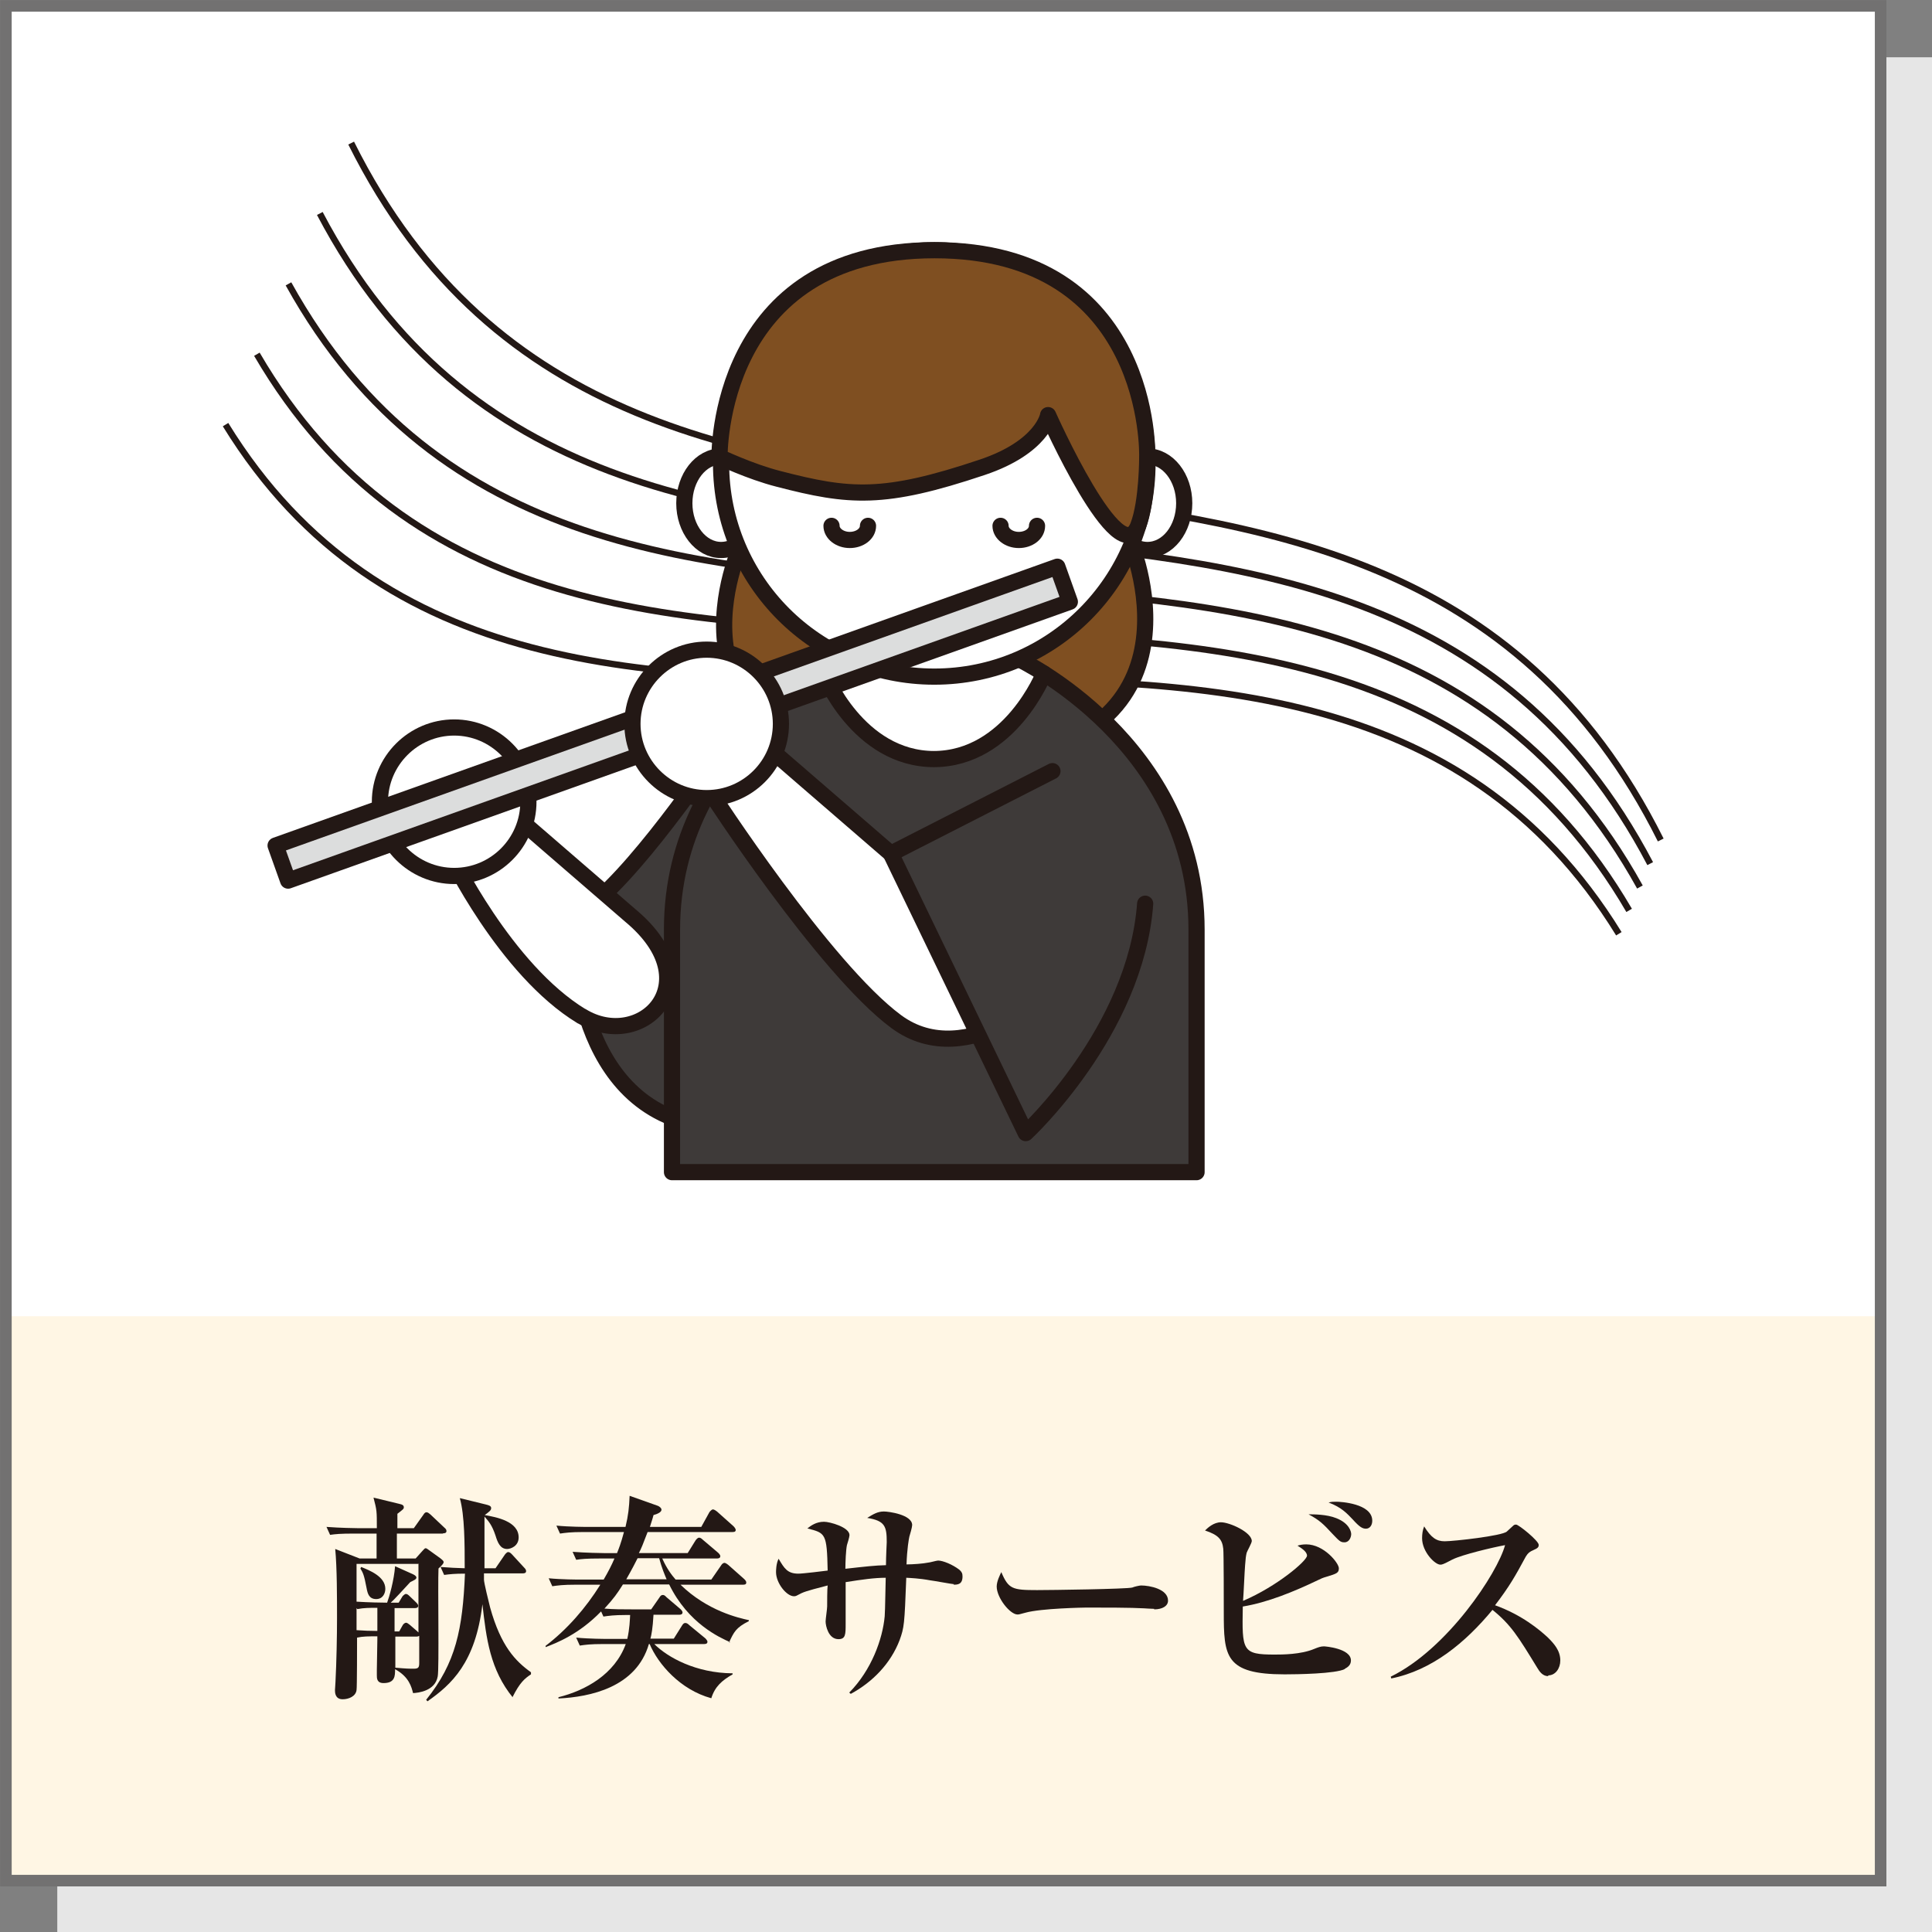
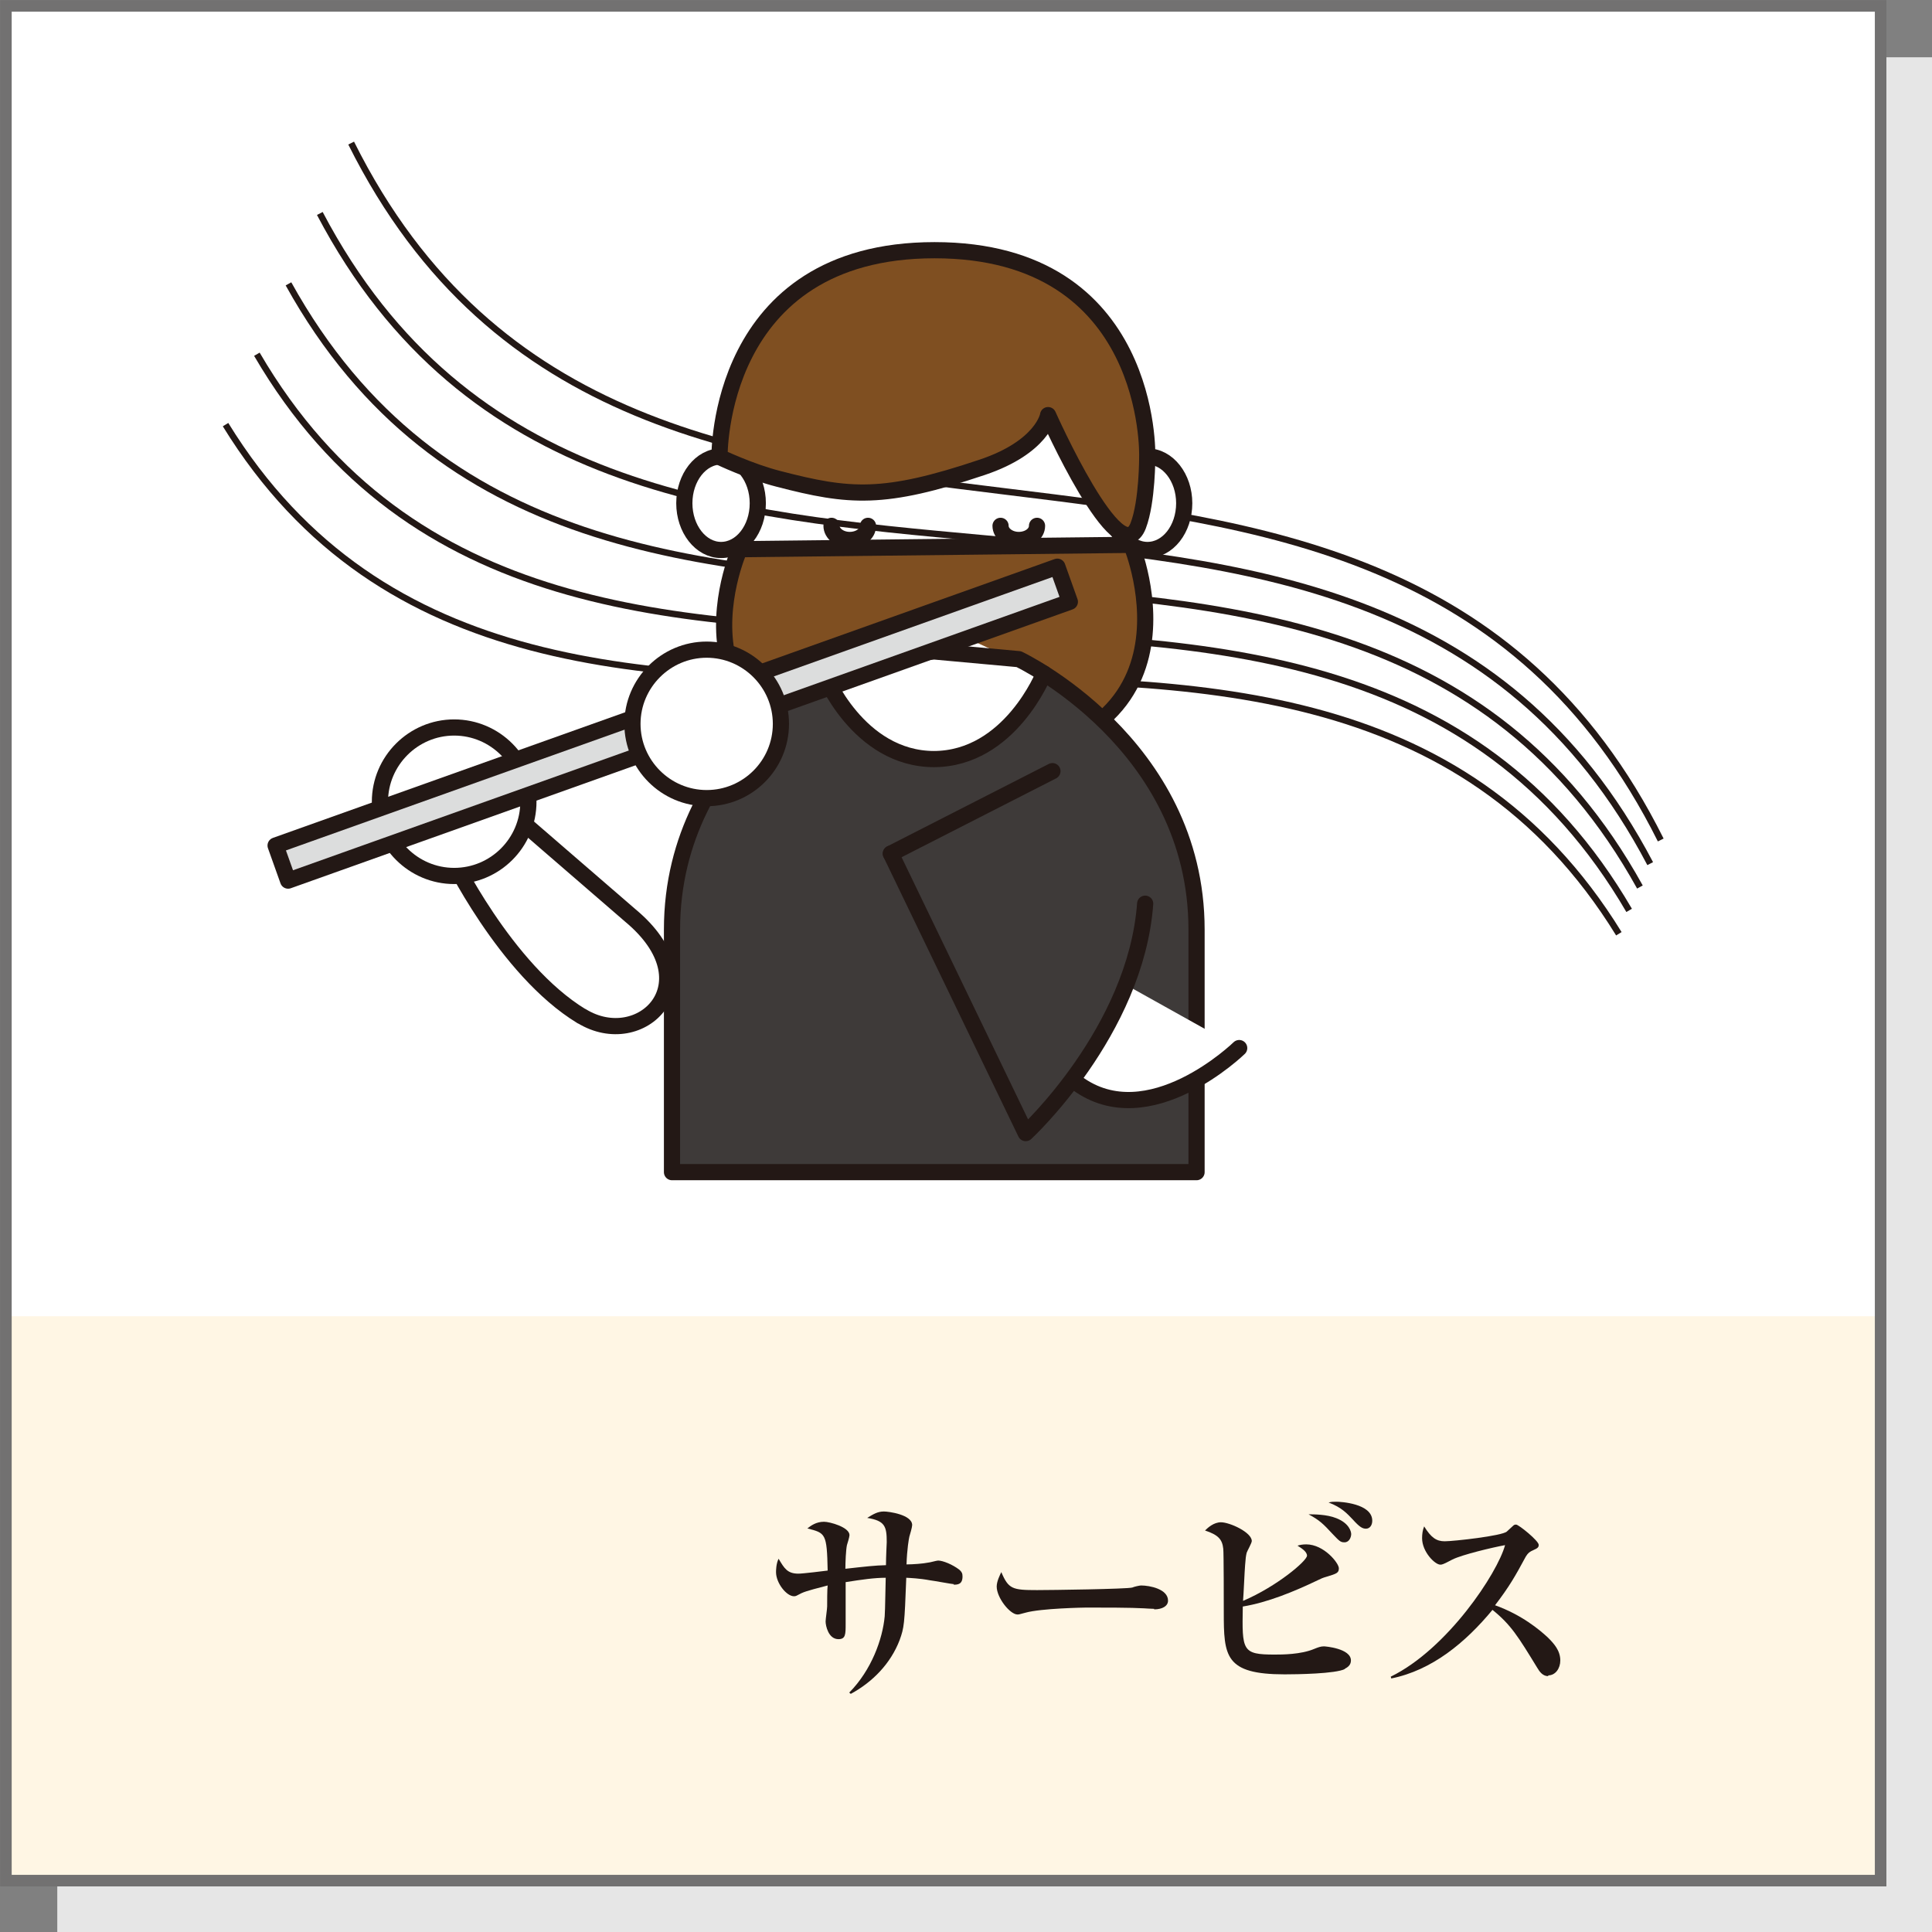
<svg xmlns="http://www.w3.org/2000/svg" id="_レイヤー_2" data-name="レイヤー 2" viewBox="0 0 75.21 75.21">
  <rect x="0" y="0" width="75.21" height="75.21" fill="#808080" stroke="none" />
  <defs>
    <style>
      .cls-1, .cls-2 {
        fill: #fff;
      }

      .cls-1, .cls-3, .cls-4, .cls-5, .cls-6, .cls-7 {
        stroke: #231815;
      }

      .cls-1, .cls-4, .cls-5, .cls-6, .cls-7 {
        stroke-linecap: round;
        stroke-linejoin: round;
        stroke-width: .63px;
      }

      .cls-3 {
        stroke-width: .25px;
      }

      .cls-3, .cls-8 {
        stroke-miterlimit: 10;
      }

      .cls-3, .cls-8, .cls-6 {
        fill: none;
      }

      .cls-9 {
        fill: #231815;
      }

      .cls-10, .cls-5 {
        fill: #3e3a39;
      }

      .cls-4 {
        fill: #dcdddd;
      }

      .cls-11 {
        fill: #e6e6e6;
      }

      .cls-8 {
        stroke: #727171;
        stroke-width: .45px;
      }

      .cls-12 {
        fill: #fff6e4;
      }

      .cls-7 {
        fill: #7f4f21;
      }
    </style>
  </defs>
  <g id="icon">
    <g>
      <rect class="cls-11" x="2.23" y="2.23" width="72.98" height="72.99" />
      <rect class="cls-2" x=".23" y=".23" width="72.98" height="72.98" />
      <rect class="cls-2" x=".23" y=".23" width="72.98" height="51.01" />
      <rect class="cls-12" x=".23" y="51.24" width="72.98" height="21.97" />
      <rect class="cls-8" x=".23" y=".23" width="72.98" height="72.98" />
      <g>
        <path class="cls-3" d="M13.67,5.57c11.1,22.24,39.88,4.89,50.98,27.13" />
        <path class="cls-3" d="M12.45,8.31c11.37,21.63,40.42,3.67,51.79,25.31" />
        <path class="cls-3" d="M11.23,11.05c11.65,21.03,40.96,2.45,52.61,23.48" />
        <path class="cls-3" d="M10,13.79c11.92,20.42,41.51,1.23,53.42,21.65" />
        <path class="cls-3" d="M8.78,16.53c12.19,19.81,42.05.02,54.24,19.82" />
        <path class="cls-7" d="M28.79,21.38s-3.76,8.41,7.54,8.41,7.71-8.58,7.71-8.58l-15.25.17Z" />
-         <path class="cls-5" d="M27.58,29.79s-3.67,5.37-5.26,5.83c0,0-.34,6.24,3.85,7.89s3.34-3.56,3.34-3.56l-1.93-10.15Z" />
        <path class="cls-10" d="M36.37,25.36l-3.29.3s-6.92,3.27-6.92,10.53v9.44h20.42v-9.44c0-7.26-6.92-10.53-6.92-10.53l-3.29-.3Z" />
        <path class="cls-2" d="M32.07,26.22s1.32,3.33,4.3,3.33h-.03c2.98,0,4.3-3.33,4.3-3.33l-3.33-1.53-3.78.99-1.45.54Z" />
        <path class="cls-6" d="M36.37,25.36l-3.29.3s-6.92,3.27-6.92,10.53v9.44h20.42v-9.44c0-7.26-6.92-10.53-6.92-10.53l-3.29-.3Z" />
        <path class="cls-1" d="M22.64,39.56c-2.98-1.81-5.13-6.31-5.13-6.31l-.15-1.95,2.68.45,4.5,3.89c3.18,2.65.4,5.32-1.89,3.92Z" />
        <path class="cls-1" d="M20.57,31.21c0,1.6-1.3,2.89-2.89,2.89s-2.89-1.3-2.89-2.89,1.3-2.89,2.89-2.89,2.89,1.3,2.89,2.89Z" />
        <path class="cls-6" d="M32.07,26.22s1.32,3.33,4.3,3.33h-.03c2.98,0,4.3-3.33,4.3-3.33" />
        <path class="cls-1" d="M46.1,19.59c0,1.01-.64,1.82-1.43,1.82s-1.43-.82-1.43-1.82.64-1.82,1.43-1.82,1.43.82,1.43,1.82Z" />
        <path class="cls-1" d="M29.5,19.59c0,1.01-.64,1.82-1.43,1.82s-1.43-.82-1.43-1.82.64-1.82,1.43-1.82,1.43.82,1.43,1.82Z" />
-         <circle class="cls-1" cx="36.37" cy="18.04" r="8.3" />
        <path class="cls-6" d="M40.37,20.47c0,.31-.32.55-.71.55s-.71-.25-.71-.55" />
        <path class="cls-6" d="M33.79,20.47c0,.31-.32.55-.71.55s-.71-.25-.71-.55" />
        <path class="cls-7" d="M40.8,16.17s-.21,1.23-2.56,2.02c-3.84,1.29-5.17,1.17-7.94.45-1.1-.28-2.29-.85-2.29-.85,0,0-.14-8.05,8.37-8.05s8.28,8.02,8.28,8.02c0,0,.01,1.76-.35,2.7-.74,1.93-3.51-4.3-3.51-4.3Z" />
        <rect class="cls-4" x="10.03" y="27.45" width="32.31" height="1.45" transform="translate(-7.94 10.43) rotate(-19.63)" />
-         <path class="cls-1" d="M34.68,33.23l-4.5-3.89-2.68-.45.15,1.95s4.44,6.86,7.24,8.93c2.8,2.07,6.32-1.36,6.32-1.36" />
+         <path class="cls-1" d="M34.68,33.23s4.44,6.86,7.24,8.93c2.8,2.07,6.32-1.36,6.32-1.36" />
        <path class="cls-5" d="M40.97,30.02l-6.29,3.21,5.25,10.88s4.28-3.95,4.65-8.93" />
        <path class="cls-1" d="M30.4,28.18c0,1.6-1.3,2.89-2.89,2.89s-2.89-1.3-2.89-2.89,1.3-2.89,2.89-2.89,2.89,1.3,2.89,2.89Z" />
      </g>
      <g>
-         <path class="cls-9" d="M17.24,59.7h-1.79v.97h.73l.26-.29c.07-.07.09-.11.13-.11.04,0,.08.04.14.08l.43.31c.1.08.13.11.13.15,0,.06-.07.13-.2.25-.03.67.03,3.9-.03,4.2-.1.57-.76.64-.96.65-.06-.23-.15-.63-.7-.93,0,.26,0,.54-.45.54-.26,0-.26-.19-.26-.3v-.21c0-.08.02-1.08.02-1.19v-.12c-.37,0-.55,0-.79.05v-.02c0,.24,0,1.97-.02,2.06-.03.25-.31.36-.54.36-.3,0-.3-.27-.3-.36,0-.04.02-.26.02-.32.04-.77.06-1.78.06-2.48,0-.78,0-1.96-.07-2.69l.95.37h.66c0-.32,0-.88,0-.97h-.89c-.52,0-.71.02-.92.05l-.14-.31c.52.04,1.12.05,1.22.05h.74c0-.68,0-.69-.13-1.19l.99.24c.14.03.19.06.19.14,0,.06-.03.08-.25.25v.56h.64l.37-.52c.03-.05.07-.1.12-.1.06,0,.11.05.16.09l.54.51c.05.04.08.08.08.13,0,.08-.07.09-.13.09ZM16.31,60.88h-2.43v1.47c.45.03,1,.04,1.19.04.08-.21.27-.87.31-1.42l.69.31s.14.06.14.13-.08.1-.24.18c-.25.27-.65.71-.76.8h.31l.15-.25s.08-.09.13-.09c.04,0,.08.02.15.09l.25.24s.08.07.08.13c0,.08-.08.09-.12.09h-.8v.91h.18l.14-.25c.03-.05.09-.09.13-.09s.1.05.14.08l.29.25s.03.03.05.05c0-.38,0-2.24,0-2.66ZM14.69,62.59c-.31,0-.52,0-.78.05l-.03-.04v.86c.27.02.54.03.81.03v-.9ZM14.65,62.25c-.29,0-.34-.22-.38-.43-.1-.53-.14-.59-.24-.76l.03-.06c.32.13.94.37.94.85,0,.17-.09.4-.36.4ZM16.32,63.68s-.04.03-.1.03h-.83v1.21c.44.04.53.04.72.04.18,0,.21-.05.21-.23v-1.04ZM19.97,66.09c-.89-1.09-1.04-2.3-1.19-3.64-.27,2.28-1.21,3.13-2.14,3.78l-.05-.06c1.16-1.44,1.42-2.75,1.51-4.91-.4,0-.59.02-.81.05l-.14-.31c.42.03.57.04.94.05,0-.92,0-2.06-.19-2.73l1.02.25c.11.03.2.05.2.14s-.08.14-.25.27c.45.08,1.32.24,1.32.87,0,.34-.31.45-.45.45-.27,0-.37-.26-.45-.52-.14-.42-.27-.56-.43-.74,0,.11,0,1.88,0,2.01h.43l.37-.54s.07-.09.12-.09c.06,0,.1.04.15.09l.47.51c.05.05.08.09.08.14,0,.08-.07.09-.14.09h-1.5s0,.21,0,.25c0,.11.19.89.24,1.08.42,1.51.99,2.09,1.59,2.52v.08c-.24.16-.43.31-.72.89Z" />
-         <path class="cls-9" d="M28.43,63.93c-.41-.18-1.64-.73-2.38-2.25h-1.8c-.22.35-.36.55-.72.94.35.03.71.03,1.06.03h.76l.32-.46c.04-.07.08-.1.13-.1.03,0,.07,0,.15.09l.54.46s.08.07.08.13c0,.08-.08.09-.13.09h-1c-.03.53-.08.79-.12.93h.91l.32-.51c.04-.07.08-.1.13-.1s.1.03.16.09l.62.51s.08.08.08.13c0,.08-.07.09-.13.09h-1.94c.52.52,1.62,1.13,3.05,1.14v.04c-.42.24-.69.48-.83.93-1.21-.33-2.07-1.33-2.4-2.11h-.03c-.49,1.69-2.29,2.06-3.52,2.12v-.05c1.05-.26,2.19-.89,2.62-2.07h-.87c-.53,0-.71.03-.92.06l-.14-.31c.52.05,1.12.05,1.22.05h.77c.09-.39.1-.75.11-.93h-.17c-.46,0-.66.03-.87.06l-.09-.2c-.86.89-1.74,1.23-2.16,1.39v-.05c.85-.65,1.56-1.47,2.13-2.38h-.95c-.52,0-.71.03-.92.06l-.14-.31c.51.05,1.11.05,1.21.05h.93c.18-.31.31-.56.42-.82h-.57c-.53,0-.71.02-.92.05l-.14-.31c.52.04,1.12.05,1.22.05h.51c.06-.15.15-.37.27-.82h-1.57c-.52,0-.71.03-.92.06l-.14-.31c.51.05,1.11.05,1.21.05h1.48c.11-.46.14-.75.16-1.21l1.1.39c.07.03.14.09.14.15,0,.08-.1.15-.31.21-.04.16-.08.26-.14.46h2l.32-.58s.08-.1.13-.1c.06,0,.13.06.16.08l.65.58s.08.08.08.14c0,.08-.08.08-.13.08h-3.3c-.17.45-.25.65-.34.82h1.9l.31-.5s.07-.1.13-.1c.03,0,.07,0,.16.09l.59.5s.08.07.08.13c0,.08-.08.09-.13.09h-2.13c.18.4.37.65.52.82h1.39l.38-.55c.03-.05.08-.1.13-.1s.14.07.15.08l.62.55c.07.07.08.1.08.14,0,.08-.08.08-.13.08h-2.43c1.05,1.02,2.25,1.29,2.66,1.38v.04c-.5.25-.58.42-.77.83ZM25.66,60.66h-.84c-.23.46-.37.69-.44.82h1.57c-.08-.19-.18-.42-.29-.82Z" />
        <path class="cls-9" d="M37.14,61.67c-.07,0-.82-.14-.93-.15-.43-.08-.77-.09-.93-.1-.07,1.83-.08,1.93-.26,2.43-.35.91-1.05,1.63-1.9,2.09l-.06-.05c.87-.88,1.3-2.09,1.38-2.97.02-.24.03-1.28.04-1.5-.44,0-.93.07-1.56.17,0,.26,0,1.39,0,1.62,0,.41,0,.6-.28.6-.39,0-.5-.52-.5-.69,0-.09.06-.49.06-.58,0-.13,0-.7.02-.82-.29.08-.81.2-1.02.3-.2.1-.21.12-.29.12-.29,0-.7-.51-.7-.94,0-.04,0-.33.1-.52.22.37.34.58.77.58.18,0,.98-.1,1.14-.12-.03-1.45-.08-1.46-.79-1.64.14-.11.34-.26.65-.26.22,0,.99.21.99.52,0,.07-.08.33-.1.39-.04.19-.06.67-.06.92.81-.09,1.15-.13,1.58-.14,0-.31.03-.88.03-.9,0-.61-.07-.83-.76-.94.24-.15.41-.25.65-.25.18,0,1.1.12,1.1.53,0,.08-.09.39-.11.45-.02.09-.09.48-.11,1.08.25,0,.65-.03.84-.07.06,0,.33-.08.39-.08.18,0,.56.15.83.36.09.08.12.14.12.26,0,.31-.19.32-.35.32Z" />
        <path class="cls-9" d="M44.93,62.63c-.14,0-.36-.02-.39-.02-.49-.03-1.62-.03-2.24-.03-.09,0-1.78.03-2.38.2-.23.06-.25.07-.31.07-.29,0-.81-.65-.81-1.09,0-.2.13-.46.18-.56.28.66.43.7,1.39.7.53,0,3.5-.04,3.71-.1.06-.03.28-.08.34-.08.34,0,1.05.14,1.05.59,0,.21-.22.34-.54.34Z" />
        <path class="cls-9" d="M52.36,64.97c-.36.19-1.89.21-2.35.21-2.33,0-2.37-.71-2.37-2.43,0-.31,0-2.31-.02-2.46-.04-.37-.2-.54-.71-.71.11-.11.34-.32.62-.32.34,0,1.2.39,1.2.73,0,.08-.18.39-.2.46-.03.13-.04.21-.06.48-.02.22-.06,1.19-.08,1.39,1.33-.57,2.49-1.56,2.49-1.76,0-.17-.25-.31-.37-.39.1-.03.2-.05.34-.05.69,0,1.27.73,1.27.93,0,.18-.08.21-.48.33-.14.04-.21.07-.35.14-.92.44-1.94.86-2.91,1.02-.03,1.72-.03,1.87,1.24,1.87.28,0,1.02,0,1.54-.22.15-.06.25-.1.38-.1.05,0,1.05.08,1.05.55,0,.2-.16.28-.25.33ZM52.33,60.04c-.15,0-.2-.06-.45-.32-.37-.4-.51-.54-.94-.77.2,0,.71,0,1.08.15.51.2.58.53.58.62,0,.11-.07.32-.26.32ZM53.18,59.51c-.14,0-.25-.06-.52-.36-.21-.22-.43-.47-.94-.66.12-.03.17-.03.31-.03.13,0,1.39.06,1.39.74,0,.17-.09.31-.25.31Z" />
        <path class="cls-9" d="M60.27,65.25c-.22,0-.34-.18-.43-.33-.74-1.21-1.02-1.67-1.74-2.25-1.05,1.27-2.35,2.35-3.94,2.67l-.02-.07c2.21-1.08,4.16-4.04,4.45-5.12-.49.09-1.67.37-2.05.56-.36.19-.4.2-.47.2-.21,0-.71-.5-.71-1.03,0-.16.02-.31.08-.46.27.44.48.58.8.58.34,0,2.24-.21,2.42-.38.04-.03.21-.2.25-.23.03-.03.06-.04.11-.04.1,0,.88.63.88.79,0,.09-.04.13-.2.2-.16.07-.21.11-.3.25-.42.78-.65,1.18-1.2,1.9,1.03.37,1.73.95,2.06,1.26.23.23.48.5.48.89,0,.31-.19.58-.47.58Z" />
      </g>
    </g>
  </g>
</svg>